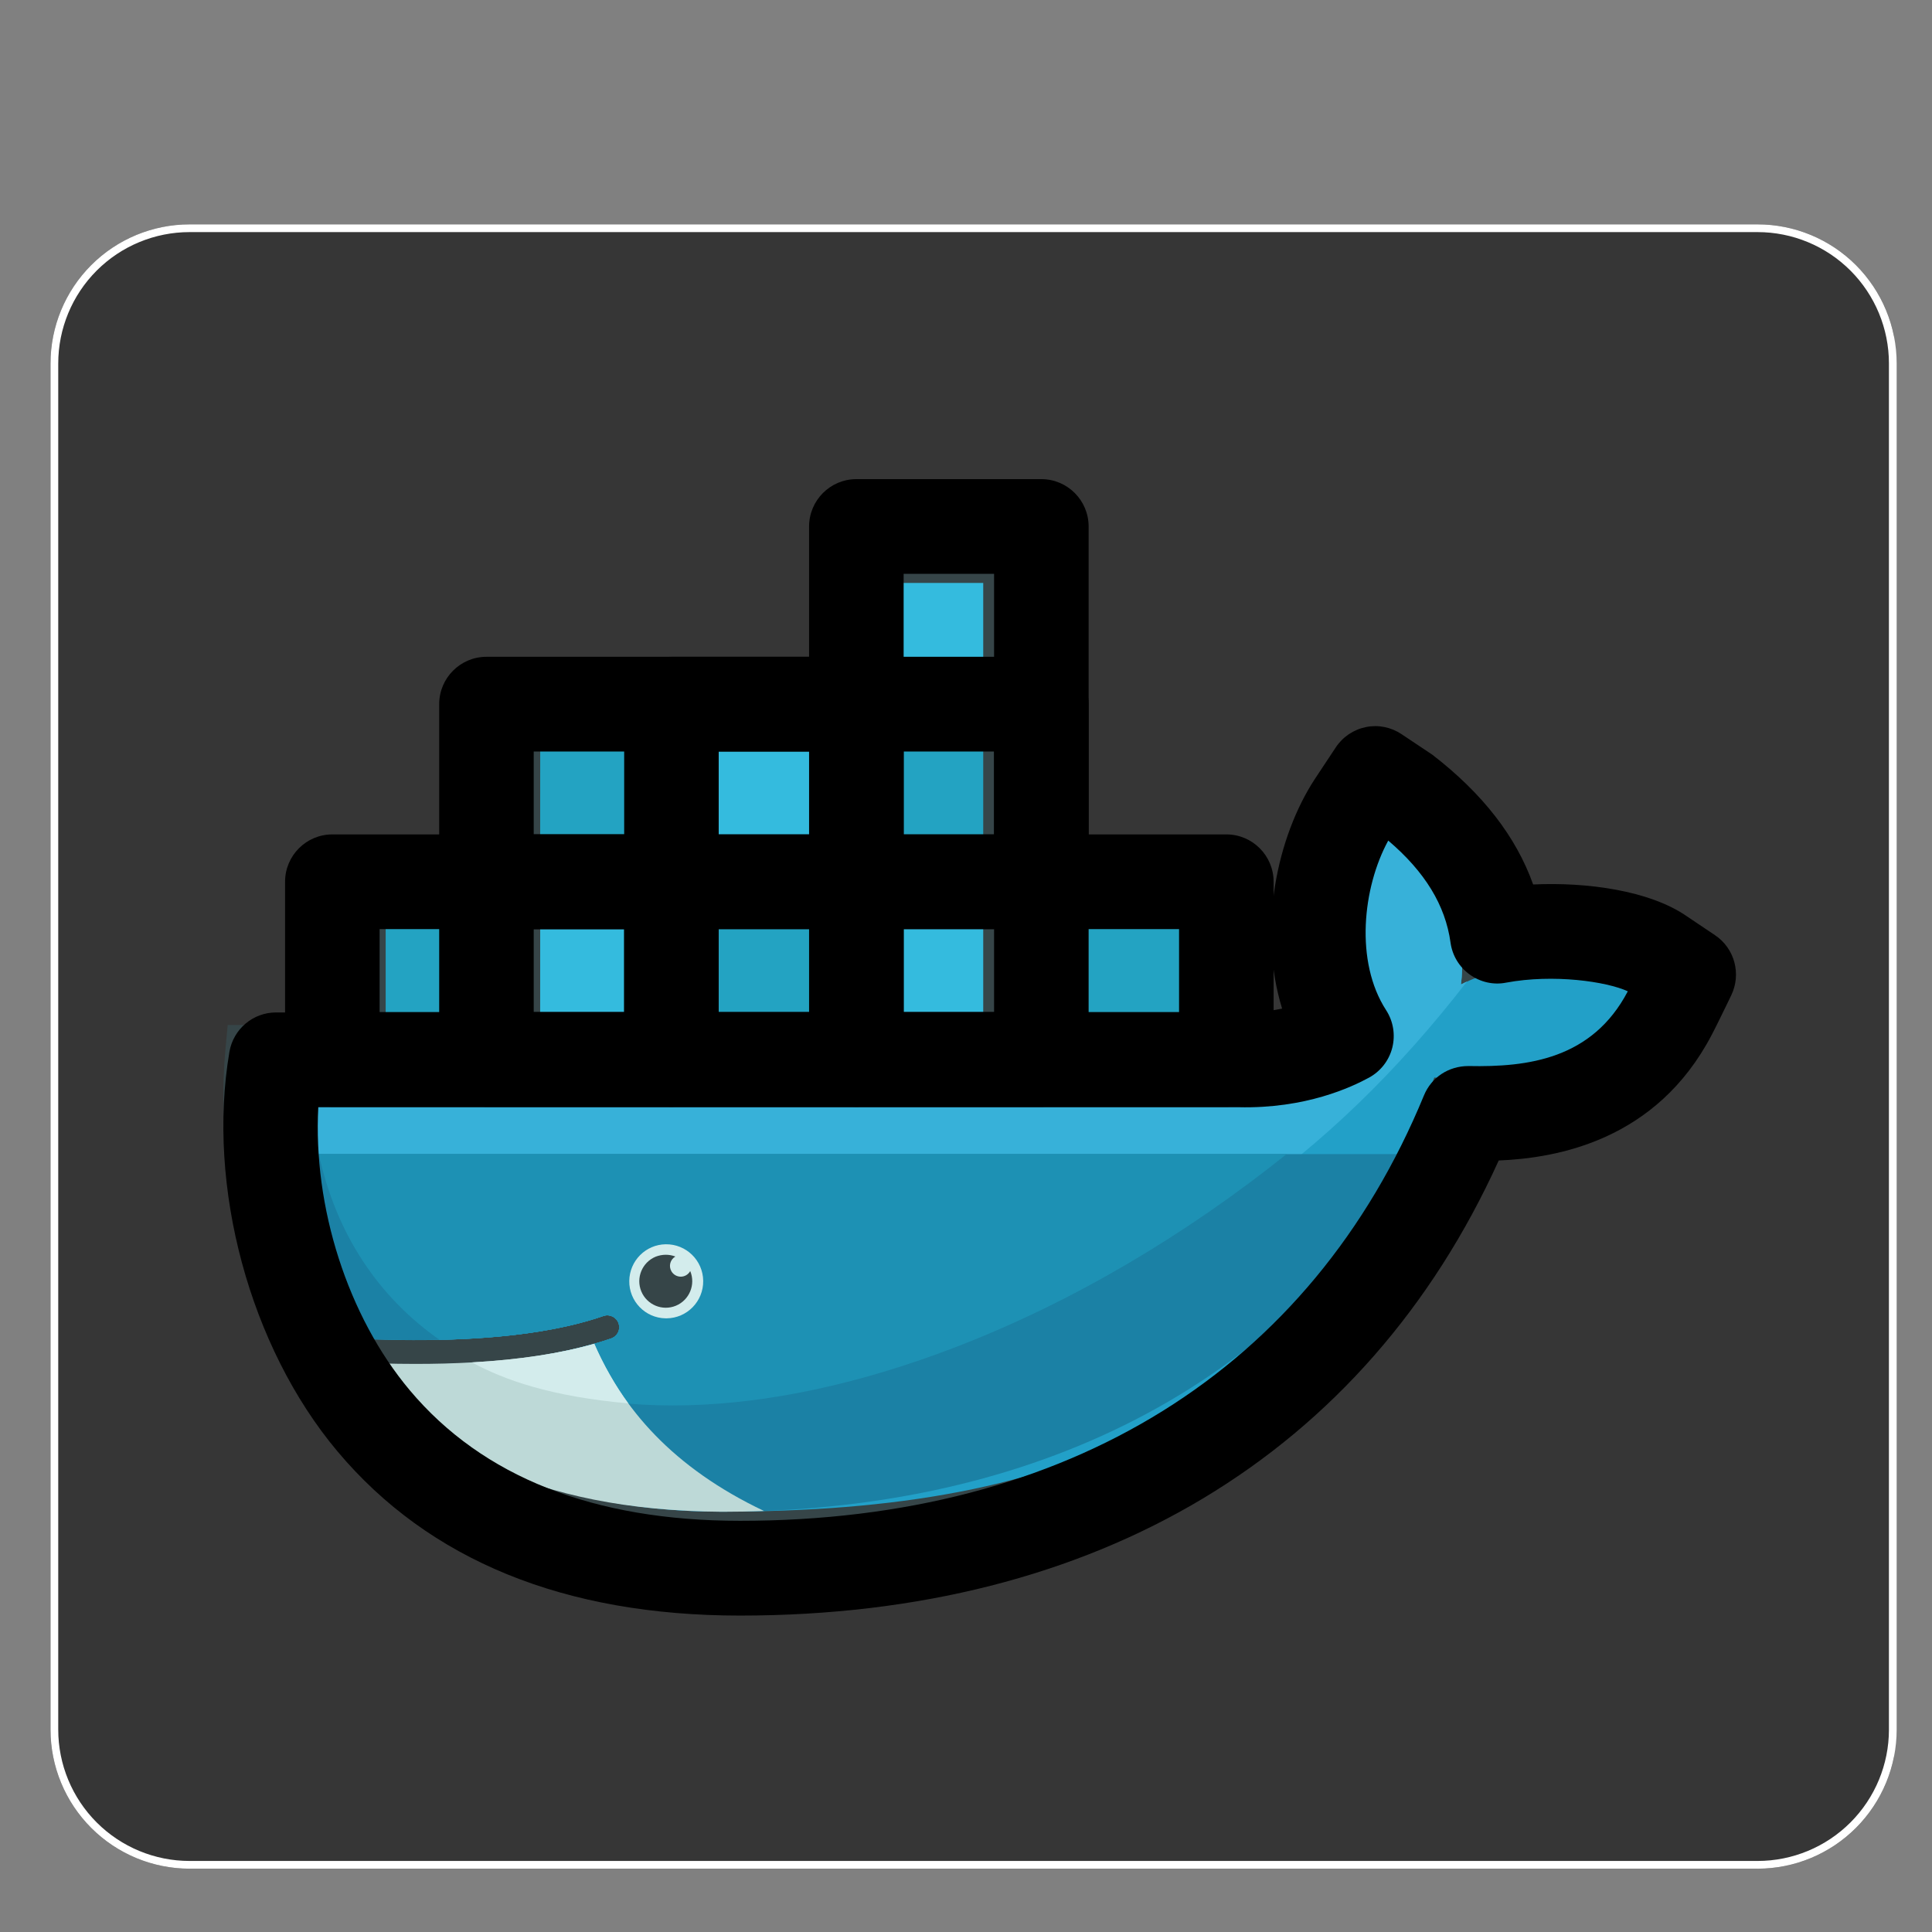
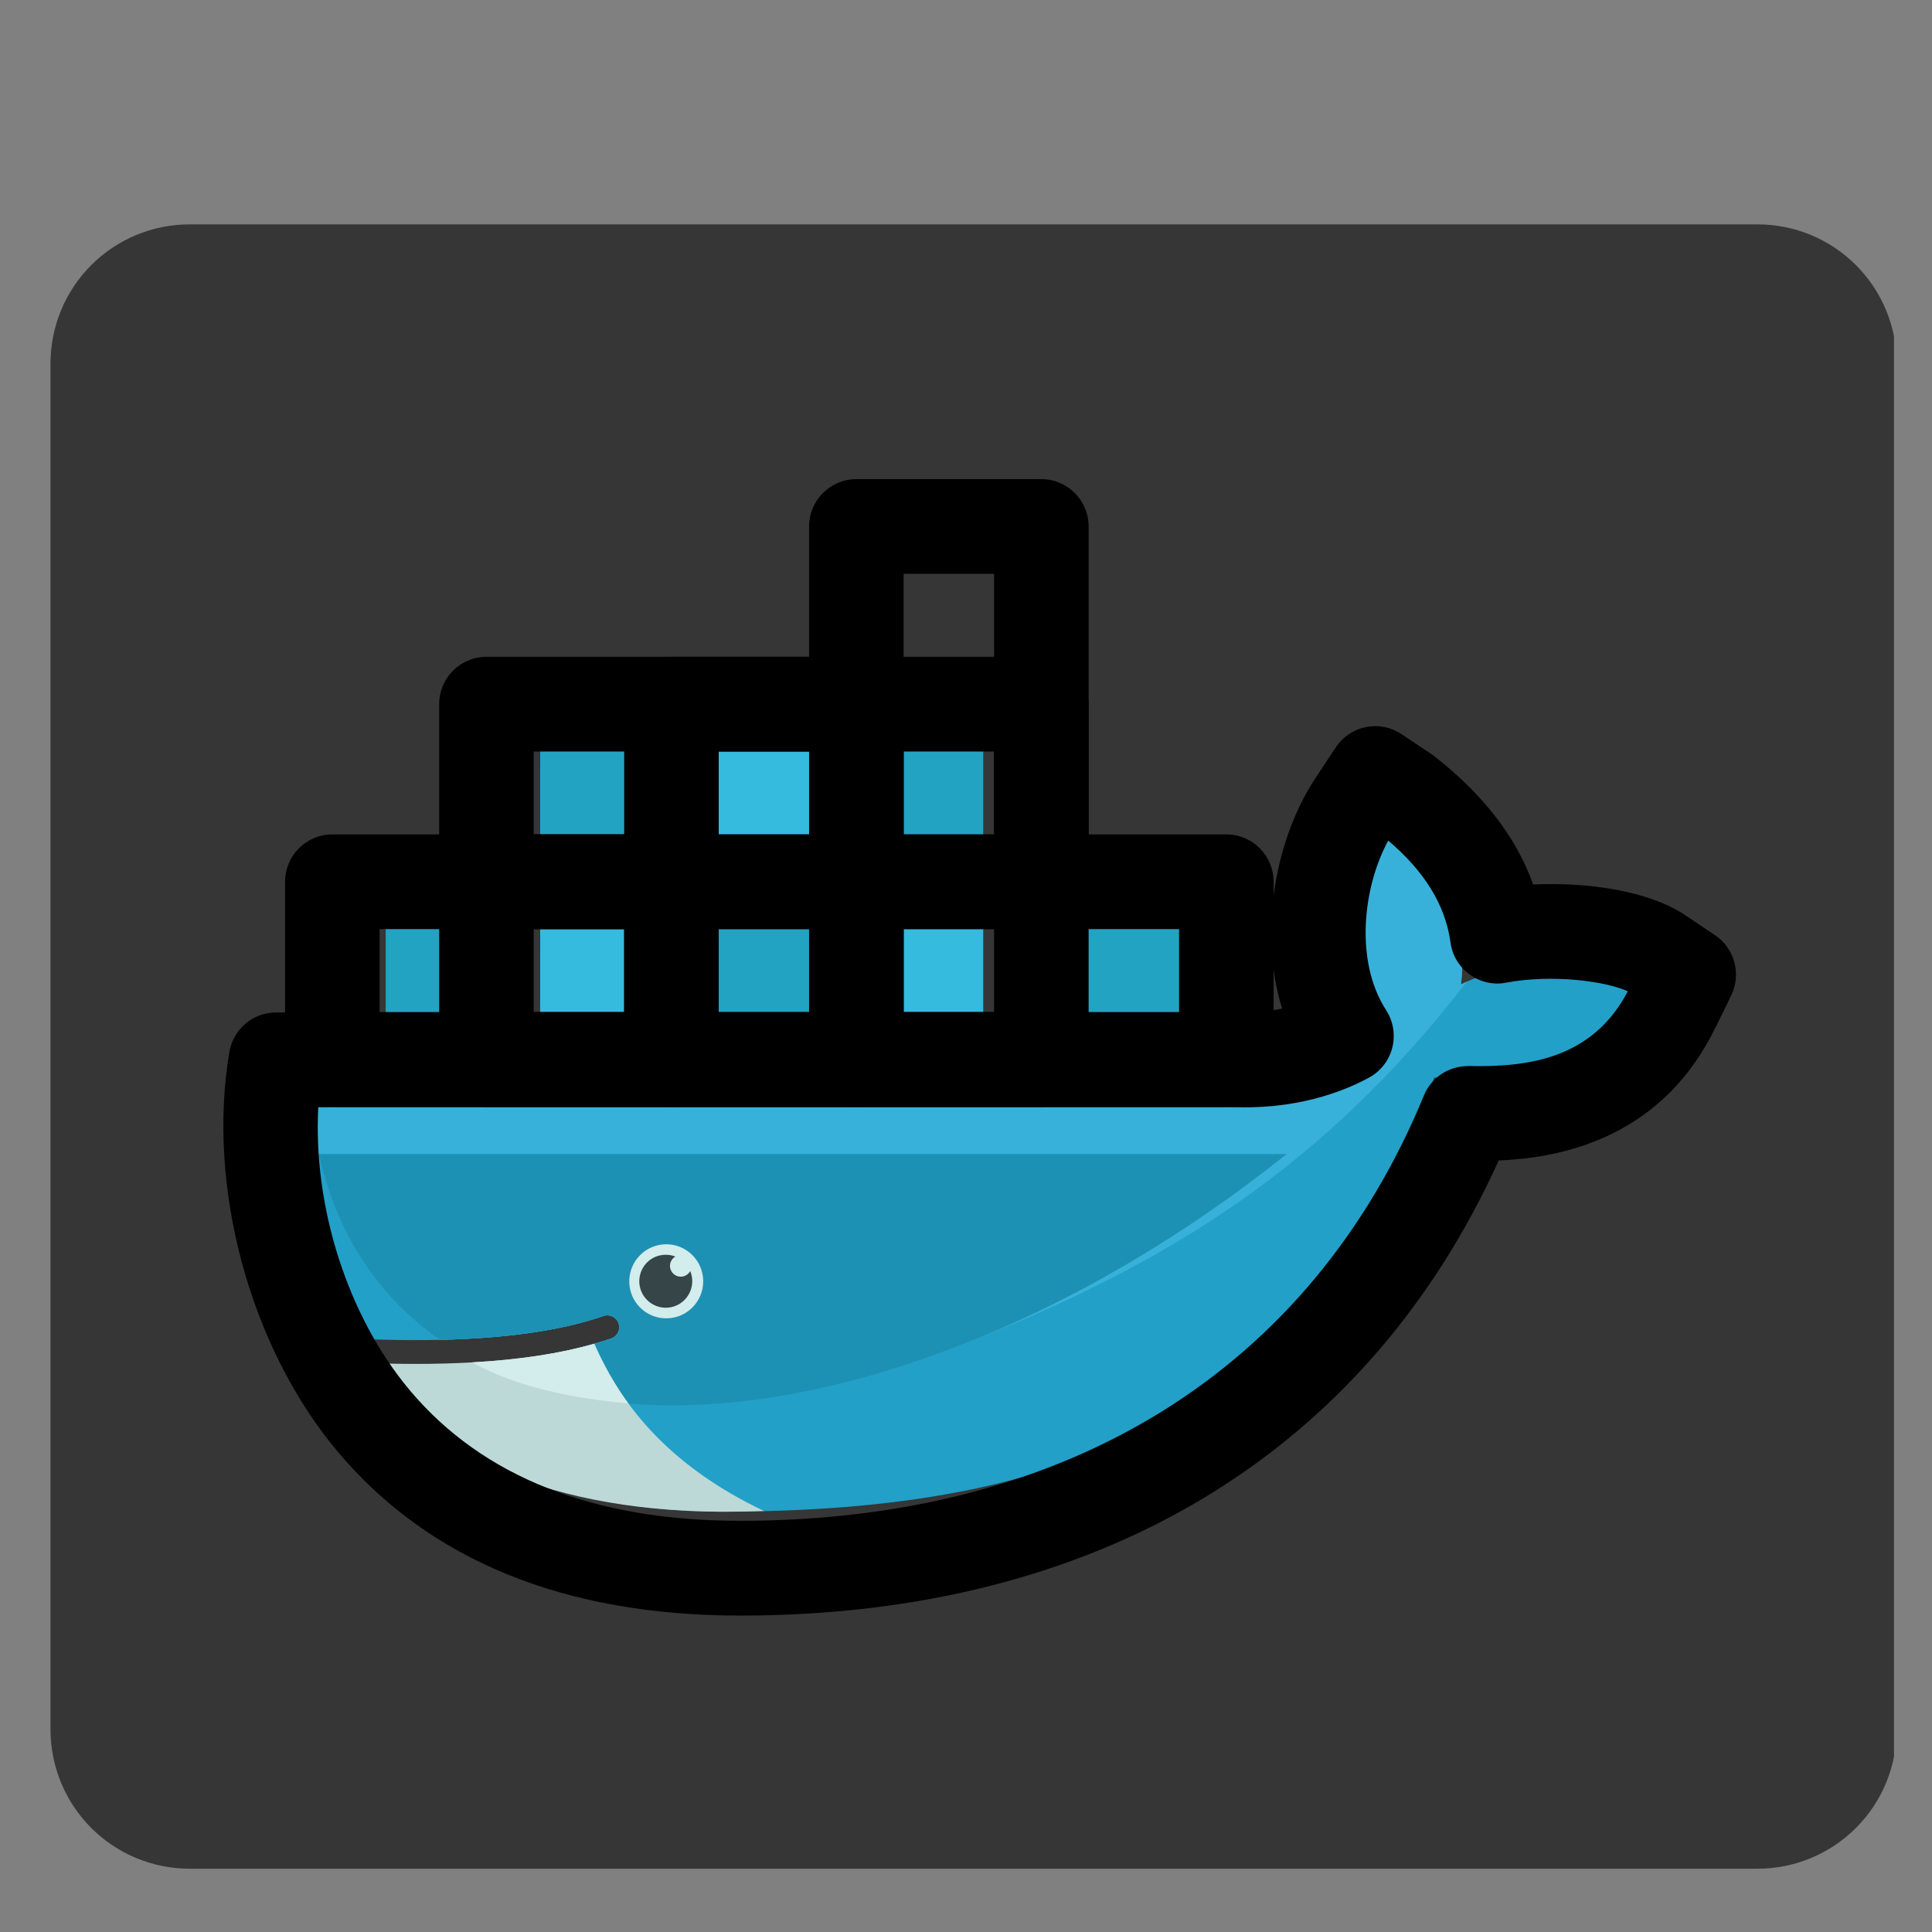
<svg xmlns="http://www.w3.org/2000/svg" width="500" zoomAndPan="magnify" viewBox="0 0 375 375" height="500" preserveAspectRatio="xMidYMid meet" version="1.0">
  <rect x="0" y="0" width="375" height="375" fill="#808080" stroke="none" />
  <defs>
    <clipPath id="c1fe8cf841">
      <path d="M 9.805 43.551 L 368 43.551 L 368 362.715 L 9.805 362.715 Z M 9.805 43.551 " clip-rule="nonzero" />
    </clipPath>
    <clipPath id="77c82994fe">
      <path d="M 36.805 43.551 L 341.145 43.551 C 348.305 43.551 355.172 46.395 360.238 51.457 C 365.301 56.52 368.145 63.387 368.145 70.551 L 368.145 335.715 C 368.145 342.875 365.301 349.742 360.238 354.805 C 355.172 359.871 348.305 362.715 341.145 362.715 L 36.805 362.715 C 29.641 362.715 22.773 359.871 17.711 354.805 C 12.648 349.742 9.805 342.875 9.805 335.715 L 9.805 70.551 C 9.805 63.387 12.648 56.52 17.711 51.457 C 22.773 46.395 29.641 43.551 36.805 43.551 Z M 36.805 43.551 " clip-rule="nonzero" />
    </clipPath>
    <clipPath id="65c80eb872">
      <path d="M 9.805 43.551 L 368.305 43.551 L 368.305 363 L 9.805 363 Z M 9.805 43.551 " clip-rule="nonzero" />
    </clipPath>
    <clipPath id="5e31b92861">
-       <path d="M 36.801 43.551 L 341.141 43.551 C 348.301 43.551 355.168 46.395 360.23 51.457 C 365.293 56.52 368.141 63.391 368.141 70.551 L 368.141 335.711 C 368.141 342.871 365.293 349.738 360.23 354.801 C 355.168 359.863 348.301 362.711 341.141 362.711 L 36.801 362.711 C 29.641 362.711 22.773 359.863 17.711 354.801 C 12.648 349.738 9.805 342.871 9.805 335.711 L 9.805 70.551 C 9.805 63.391 12.648 56.52 17.711 51.457 C 22.773 46.395 29.641 43.551 36.801 43.551 Z M 36.801 43.551 " clip-rule="nonzero" />
-     </clipPath>
+       </clipPath>
  </defs>
  <g clip-path="url(#c1fe8cf841)">
    <g clip-path="url(#77c82994fe)">
      <path fill="#363636" d="M 9.805 43.551 L 367.617 43.551 L 367.617 362.715 L 9.805 362.715 Z M 9.805 43.551 " fill-opacity="1" fill-rule="nonzero" />
    </g>
  </g>
  <g clip-path="url(#65c80eb872)">
    <g clip-path="url(#5e31b92861)">
-       <path stroke-linecap="butt" transform="matrix(0.75, 0, 0, 0.75, 9.803, 43.55)" fill="none" stroke-linejoin="miter" d="M 35.997 0.001 L 441.783 0.001 C 451.33 0.001 460.487 3.793 467.237 10.543 C 473.987 17.293 477.783 26.454 477.783 36.001 L 477.783 389.548 C 477.783 399.095 473.987 408.251 467.237 415.001 C 460.487 421.751 451.33 425.548 441.783 425.548 L 35.997 425.548 C 26.45 425.548 17.294 421.751 10.544 415.001 C 3.794 408.251 0.002 399.095 0.002 389.548 L 0.002 36.001 C 0.002 26.454 3.794 17.293 10.544 10.543 C 17.294 3.793 26.45 0.001 35.997 0.001 Z M 35.997 0.001 " stroke="#ffffff" stroke-width="4" stroke-opacity="1" stroke-miterlimit="4" />
-     </g>
+       </g>
  </g>
-   <path fill="#364548" d="M 195.848 168.23 L 225.844 168.23 L 225.844 198.953 L 241.016 198.953 C 248.023 198.953 245.773 209.188 252.406 206.93 C 255.66 205.828 259.316 204.285 262.535 202.348 C 258.301 196.809 256.137 189.824 255.5 182.926 C 254.633 173.551 256.527 161.344 262.852 154.004 L 266.008 150.352 L 269.766 153.379 C 279.223 160.988 287.184 171.625 288.578 183.758 C 299.969 180.398 313.34 181.195 323.383 187.004 L 327.508 189.383 L 325.34 193.621 C 316.852 210.227 299.102 215.363 281.742 214.457 C 255.77 279.258 208.684 298.445 140.125 298.445 C 104.707 298.445 72.203 285.188 53.707 253.707 L 53.402 253.191 L 50.695 247.703 C 44.445 233.84 42.367 218.672 43.773 203.5 L 44.199 198.953 L 69.855 198.953 L 69.855 168.23 L 99.852 168.23 L 99.852 138.184 L 159.844 138.184 L 159.844 108.137 L 195.848 108.137 Z M 195.848 168.23 " fill-opacity="1" fill-rule="nonzero" />
  <path fill="#22a0c8" d="M 283.574 191.086 C 285.582 175.426 273.887 163.133 266.633 157.289 C 258.277 166.969 256.969 192.348 270.094 203.035 C 262.777 209.543 256.809 203.965 241.016 203.965 L 48.766 203.965 C 47.234 220.484 50.121 235.691 56.727 248.707 L 58.918 252.715 C 60.301 255.066 61.816 257.344 63.445 259.527 C 71.348 260.043 78.641 260.215 85.305 260.066 C 98.406 259.773 109.102 258.227 117.199 255.41 C 118.422 255.031 119.707 255.715 120.086 256.93 C 120.453 258.094 119.84 259.344 118.703 259.773 C 117.629 260.152 116.5 260.496 115.34 260.824 C 108.965 262.652 102.113 263.879 93.293 264.43 C 93.82 264.441 92.742 264.504 92.742 264.504 C 92.438 264.527 92.059 264.562 91.766 264.574 C 88.289 264.773 84.547 264.809 80.707 264.809 C 76.512 264.809 72.387 264.734 67.762 264.488 L 67.641 264.562 C 83.656 282.602 108.707 293.41 140.102 293.41 C 206.543 293.41 253.445 275.395 278.402 209.148 C 296.102 210.977 313.121 206.441 320.863 191.305 C 308.559 184.211 292.703 186.492 283.574 191.086 Z M 283.574 191.086 " fill-opacity="1" fill-rule="nonzero" />
  <path fill="#37b1d9" d="M 283.574 191.086 C 285.582 175.426 273.887 163.133 266.633 157.289 C 258.277 166.969 256.969 192.348 270.094 203.035 C 262.777 209.543 256.809 203.965 241.016 203.965 L 60.141 203.965 C 59.359 229.258 68.73 248.449 85.305 260.066 C 98.406 259.773 109.102 258.227 117.199 255.41 C 118.422 255.031 119.707 255.715 120.086 256.93 C 120.453 258.094 119.84 259.344 118.703 259.773 C 117.629 260.152 116.5 260.496 115.34 260.824 C 108.965 262.652 101.527 264.035 92.707 264.574 L 92.488 264.367 C 115.094 275.984 147.895 275.949 185.477 261.477 C 227.621 245.25 257.395 225.84 284.762 190.484 C 284.371 190.695 283.969 190.891 283.574 191.086 Z M 283.574 191.086 " fill-opacity="1" fill-rule="nonzero" />
-   <path fill="#1b81a5" d="M 49.117 224.027 C 50.316 232.875 52.898 241.156 56.727 248.695 L 58.918 252.699 C 60.301 255.055 61.816 257.332 63.445 259.516 C 71.348 260.031 78.641 260.199 85.305 260.055 C 98.406 259.758 109.102 258.215 117.199 255.398 C 118.422 255.016 119.707 255.703 120.086 256.918 C 120.453 258.082 119.84 259.332 118.703 259.758 C 117.629 260.141 116.5 260.484 115.34 260.812 C 108.965 262.641 101.566 263.949 92.742 264.488 C 92.438 264.516 91.914 264.516 91.605 264.527 C 88.133 264.723 84.426 264.844 80.582 264.844 C 76.387 264.844 72.105 264.758 67.492 264.527 C 83.508 282.566 108.707 293.422 140.113 293.422 C 197 293.422 246.484 271.793 275.207 224.012 L 49.117 224.012 Z M 49.117 224.027 " fill-opacity="1" fill-rule="nonzero" />
  <path fill="#1d91b4" d="M 61.879 224.027 C 65.281 239.562 73.453 251.758 85.316 260.055 C 98.422 259.758 109.113 258.215 117.211 255.398 C 118.434 255.016 119.719 255.703 120.098 256.918 C 120.465 258.082 119.855 259.332 118.715 259.758 C 117.641 260.141 116.516 260.484 115.352 260.812 C 108.977 262.641 101.43 263.949 92.598 264.488 C 115.203 276.105 147.906 275.938 185.488 261.477 C 208.23 252.727 230.113 239.699 249.75 224 L 61.879 224 Z M 61.879 224.027 " fill-opacity="1" fill-rule="nonzero" />
  <path fill="#23a3c2" d="M 74.859 173.242 L 100.855 173.242 L 100.855 199.285 L 74.859 199.285 Z M 77.023 175.414 L 79.078 175.414 L 79.078 197.113 L 77.023 197.113 Z M 80.879 175.414 L 83.008 175.414 L 83.008 197.113 L 80.879 197.113 Z M 84.816 175.414 L 86.945 175.414 L 86.945 197.113 L 84.816 197.113 Z M 88.758 175.414 L 90.883 175.414 L 90.883 197.113 L 88.758 197.113 Z M 92.695 175.414 L 94.824 175.414 L 94.824 197.113 L 92.695 197.113 Z M 96.633 175.414 L 98.691 175.414 L 98.691 197.113 L 96.633 197.113 Z M 104.855 143.195 L 130.852 143.195 L 130.852 169.238 L 104.844 169.238 Z M 107.02 145.363 L 109.074 145.363 L 109.074 167.066 L 107.02 167.066 Z M 110.875 145.363 L 113.004 145.363 L 113.004 167.066 L 110.875 167.066 Z M 114.812 145.363 L 116.941 145.363 L 116.941 167.066 L 114.812 167.066 Z M 118.754 145.363 L 120.883 145.363 L 120.883 167.066 L 118.754 167.066 Z M 122.691 145.363 L 124.82 145.363 L 124.82 167.066 L 122.691 167.066 Z M 126.633 145.363 L 128.688 145.363 L 128.688 167.066 L 126.633 167.066 Z M 126.633 145.363 " fill-opacity="1" fill-rule="nonzero" />
  <path fill="#34bbde" d="M 104.855 173.242 L 130.852 173.242 L 130.852 199.285 L 104.844 199.285 Z M 107.02 175.414 L 109.074 175.414 L 109.074 197.113 L 107.02 197.113 Z M 110.875 175.414 L 113.004 175.414 L 113.004 197.113 L 110.875 197.113 Z M 114.812 175.414 L 116.941 175.414 L 116.941 197.113 L 114.812 197.113 Z M 118.754 175.414 L 120.883 175.414 L 120.883 197.113 L 118.754 197.113 Z M 122.691 175.414 L 124.82 175.414 L 124.82 197.113 L 122.691 197.113 Z M 126.633 175.414 L 128.688 175.414 L 128.688 197.113 L 126.633 197.113 Z M 126.633 175.414 " fill-opacity="1" fill-rule="nonzero" />
  <path fill="#23a3c2" d="M 134.852 173.242 L 160.848 173.242 L 160.848 199.285 L 134.852 199.285 Z M 137.016 175.414 L 139.074 175.414 L 139.074 197.113 L 137.016 197.113 Z M 140.871 175.414 L 143 175.414 L 143 197.113 L 140.871 197.113 Z M 144.809 175.414 L 146.938 175.414 L 146.938 197.113 L 144.809 197.113 Z M 148.75 175.414 L 150.879 175.414 L 150.879 197.113 L 148.75 197.113 Z M 152.688 175.414 L 154.828 175.414 L 154.828 197.113 L 152.688 197.113 Z M 156.629 175.414 L 158.684 175.414 L 158.684 197.113 L 156.629 197.113 Z M 156.629 175.414 " fill-opacity="1" fill-rule="nonzero" />
  <path fill="#34bbde" d="M 134.852 143.195 L 160.848 143.195 L 160.848 169.238 L 134.852 169.238 Z M 137.016 145.363 L 139.074 145.363 L 139.074 167.066 L 137.016 167.066 Z M 140.871 145.363 L 143 145.363 L 143 167.066 L 140.871 167.066 Z M 144.809 145.363 L 146.938 145.363 L 146.938 167.066 L 144.809 167.066 Z M 148.75 145.363 L 150.879 145.363 L 150.879 167.066 L 148.75 167.066 Z M 152.688 145.363 L 154.828 145.363 L 154.828 167.066 L 152.688 167.066 Z M 156.629 145.363 L 158.684 145.363 L 158.684 167.066 L 156.629 167.066 Z M 164.848 173.242 L 190.844 173.242 L 190.844 199.285 L 164.848 199.285 Z M 167.016 175.414 L 169.07 175.414 L 169.07 197.113 L 167.016 197.113 Z M 170.867 175.414 L 172.996 175.414 L 172.996 197.113 L 170.867 197.113 Z M 174.809 175.414 L 176.938 175.414 L 176.938 197.113 L 174.809 197.113 Z M 178.746 175.414 L 180.875 175.414 L 180.875 197.113 L 178.746 197.113 Z M 182.684 175.414 L 184.812 175.414 L 184.812 197.113 L 182.684 197.113 Z M 186.625 175.414 L 188.68 175.414 L 188.68 197.113 L 186.625 197.113 Z M 186.625 175.414 " fill-opacity="1" fill-rule="nonzero" />
  <path fill="#23a3c2" d="M 164.848 143.195 L 190.844 143.195 L 190.844 169.238 L 164.848 169.238 Z M 167.016 145.363 L 169.07 145.363 L 169.07 167.066 L 167.016 167.066 Z M 170.867 145.363 L 172.996 145.363 L 172.996 167.066 L 170.867 167.066 Z M 174.809 145.363 L 176.938 145.363 L 176.938 167.066 L 174.809 167.066 Z M 178.746 145.363 L 180.875 145.363 L 180.875 167.066 L 178.746 167.066 Z M 182.684 145.363 L 184.812 145.363 L 184.812 167.066 L 182.684 167.066 Z M 186.625 145.363 L 188.68 145.363 L 188.68 167.066 L 186.625 167.066 Z M 186.625 145.363 " fill-opacity="1" fill-rule="nonzero" />
-   <path fill="#34bbde" d="M 164.848 113.148 L 190.844 113.148 L 190.844 139.188 L 164.848 139.188 Z M 167.016 115.316 L 169.07 115.316 L 169.07 137.02 L 167.016 137.02 Z M 170.867 115.316 L 172.996 115.316 L 172.996 137.02 L 170.867 137.02 Z M 174.809 115.316 L 176.938 115.316 L 176.938 137.02 L 174.809 137.02 Z M 178.746 115.316 L 180.875 115.316 L 180.875 137.02 L 178.746 137.02 Z M 182.684 115.316 L 184.812 115.316 L 184.812 137.02 L 182.684 137.02 Z M 186.625 115.316 L 188.68 115.316 L 188.68 137.02 L 186.625 137.02 Z M 186.625 115.316 " fill-opacity="1" fill-rule="nonzero" />
  <path fill="#23a3c2" d="M 204.926 173.242 L 230.922 173.242 L 230.922 199.285 L 204.926 199.285 Z M 207.09 175.414 L 209.148 175.414 L 209.148 197.113 L 207.09 197.113 Z M 210.945 175.414 L 213.074 175.414 L 213.074 197.113 L 210.945 197.113 Z M 214.883 175.414 L 217.012 175.414 L 217.012 197.113 L 214.883 197.113 Z M 218.824 175.414 L 220.953 175.414 L 220.953 197.113 L 218.824 197.113 Z M 222.762 175.414 L 224.891 175.414 L 224.891 197.113 L 222.762 197.113 Z M 226.703 175.414 L 228.758 175.414 L 228.758 197.113 L 226.703 197.113 Z M 226.703 175.414 " fill-opacity="1" fill-rule="nonzero" />
  <path fill="#d3ecec" d="M 129.227 241.512 C 133.188 241.465 136.441 244.637 136.492 248.609 C 136.539 252.578 133.371 255.84 129.406 255.887 C 129.348 255.887 129.273 255.887 129.211 255.887 C 125.25 255.84 122.082 252.578 122.141 248.609 C 122.203 244.699 125.336 241.562 129.227 241.512 Z M 129.227 241.512 " fill-opacity="1" fill-rule="nonzero" />
  <path fill="#364548" d="M 129.227 243.547 C 129.887 243.547 130.508 243.668 131.086 243.891 C 130.082 244.477 129.738 245.754 130.324 246.758 C 130.703 247.406 131.391 247.801 132.137 247.801 C 132.93 247.801 133.617 247.359 133.973 246.707 C 135.059 249.332 133.812 252.348 131.195 253.438 C 128.578 254.527 125.566 253.277 124.477 250.656 C 123.391 248.031 124.637 245.02 127.254 243.926 C 127.879 243.684 128.551 243.547 129.227 243.547 Z M 129.227 243.547 " fill-opacity="1" fill-rule="nonzero" />
  <path fill="#bdd9d7" d="M 148.285 293.277 C 130.52 284.832 120.77 273.352 115.352 260.824 C 108.758 262.715 100.816 263.914 91.605 264.441 C 88.133 264.637 84.488 264.734 80.656 264.734 C 76.242 264.734 71.578 264.602 66.699 264.344 C 82.992 280.652 103.031 293.203 140.137 293.434 C 142.863 293.434 145.582 293.387 148.285 293.277 Z M 148.285 293.277 " fill-opacity="1" fill-rule="nonzero" />
  <path fill="#d3ecec" d="M 121.945 272.395 C 119.488 269.047 117.102 264.859 115.352 260.824 C 108.758 262.715 100.816 263.926 91.605 264.441 C 97.941 267.883 106.996 271.07 121.945 272.395 Z M 121.945 272.395 " fill-opacity="1" fill-rule="nonzero" />
  <path fill="#000000" d="M 143.637 313.582 C 109.566 313.582 83.262 302.859 65.488 281.695 C 48.496 261.449 40.078 230.301 44.531 204.16 C 45.289 199.75 49.105 196.516 53.57 196.516 L 240.516 196.516 C 243.754 196.637 246.496 196.258 248.855 195.766 C 244.074 180.254 247.879 162.363 255.254 151.137 L 259.281 145.059 C 260.625 143.023 262.73 141.613 265.117 141.125 C 267.527 140.633 269.984 141.137 272.016 142.484 L 278.035 146.504 C 287.832 154.066 294.293 162.449 297.582 171.676 C 308.129 171.184 320.094 172.887 327.199 177.703 L 332.891 181.527 C 336.695 184.078 338.027 189.051 336.035 193.18 L 335.41 194.48 C 334.395 196.574 332.914 199.613 332.23 200.891 C 321.512 221.379 302.23 224.785 290.902 225.25 C 265.031 282.285 212.977 313.582 143.637 313.582 Z M 61.781 214.895 C 60.742 234.195 67.445 255.457 79.543 269.855 C 93.672 286.672 115.23 295.188 143.648 295.188 C 207.324 295.188 254.473 265.863 276.395 212.605 C 277.84 209.113 281.18 206.906 285.055 206.918 C 296.52 207.152 309.047 205.594 315.957 192.41 C 311.836 190.512 301.523 189.016 292.336 190.73 C 289.887 191.223 287.32 190.633 285.277 189.16 C 283.234 187.691 281.887 185.449 281.547 182.961 C 280.555 175.73 276.59 169.223 269.457 163.156 C 264.492 172.25 262.938 186.648 269.043 196.074 C 270.438 198.219 270.867 200.863 270.242 203.352 C 269.617 205.84 267.965 207.949 265.715 209.172 C 262.398 210.977 253.469 215.227 240.379 214.91 L 61.781 214.91 Z M 61.781 214.895 " fill-opacity="1" fill-rule="nonzero" />
  <path fill="#000000" d="M 238.031 214.824 L 64.508 214.824 C 59.445 214.824 55.332 210.707 55.332 205.633 L 55.332 171.148 C 55.332 166.074 59.445 161.957 64.508 161.957 L 238.031 161.957 C 243.094 161.957 247.207 166.074 247.207 171.148 L 247.207 205.633 C 247.207 210.707 243.094 214.824 238.031 214.824 Z M 73.684 196.441 L 228.855 196.441 L 228.855 180.34 L 73.684 180.34 Z M 73.684 196.441 " fill-opacity="1" fill-rule="nonzero" />
  <path fill="#000000" d="M 202.125 180.34 L 94.422 180.34 C 89.355 180.34 85.246 176.223 85.246 171.148 L 85.246 136.676 C 85.246 131.602 89.355 127.484 94.422 127.484 L 202.125 127.484 C 207.188 127.484 211.301 131.602 211.301 136.676 L 211.301 171.148 C 211.301 176.234 207.188 180.34 202.125 180.34 Z M 103.594 161.957 L 192.949 161.957 L 192.949 145.867 L 103.594 145.867 Z M 103.594 161.957 " fill-opacity="1" fill-rule="nonzero" />
  <path fill="#000000" d="M 202.125 214.824 L 166.219 214.824 C 161.156 214.824 157.043 210.707 157.043 205.633 L 157.043 102.191 C 157.043 97.117 161.156 93 166.219 93 L 202.125 93 C 207.188 93 211.301 97.117 211.301 102.191 L 211.301 205.633 C 211.301 210.707 207.188 214.824 202.125 214.824 Z M 175.395 196.441 L 192.949 196.441 L 192.949 111.383 L 175.395 111.383 Z M 175.395 196.441 " fill-opacity="1" fill-rule="nonzero" />
  <path fill="#000000" d="M 166.219 214.824 L 130.324 214.824 C 125.262 214.824 121.152 210.707 121.152 205.633 L 121.152 136.676 C 121.152 131.602 125.262 127.484 130.324 127.484 L 166.23 127.484 C 171.297 127.484 175.406 131.602 175.406 136.676 L 175.406 205.633 C 175.395 210.707 171.297 214.824 166.219 214.824 Z M 139.5 196.441 L 157.055 196.441 L 157.055 145.867 L 139.5 145.867 Z M 139.5 196.441 " fill-opacity="1" fill-rule="nonzero" />
  <path fill="#000000" d="M 130.324 214.824 L 94.422 214.824 C 89.355 214.824 85.246 210.707 85.246 205.633 L 85.246 171.148 C 85.246 166.074 89.355 161.957 94.422 161.957 L 130.324 161.957 C 135.391 161.957 139.5 166.074 139.5 171.148 L 139.5 205.633 C 139.5 210.707 135.391 214.824 130.324 214.824 Z M 103.594 196.441 L 121.152 196.441 L 121.152 180.34 L 103.594 180.34 Z M 103.594 196.441 " fill-opacity="1" fill-rule="nonzero" />
</svg>